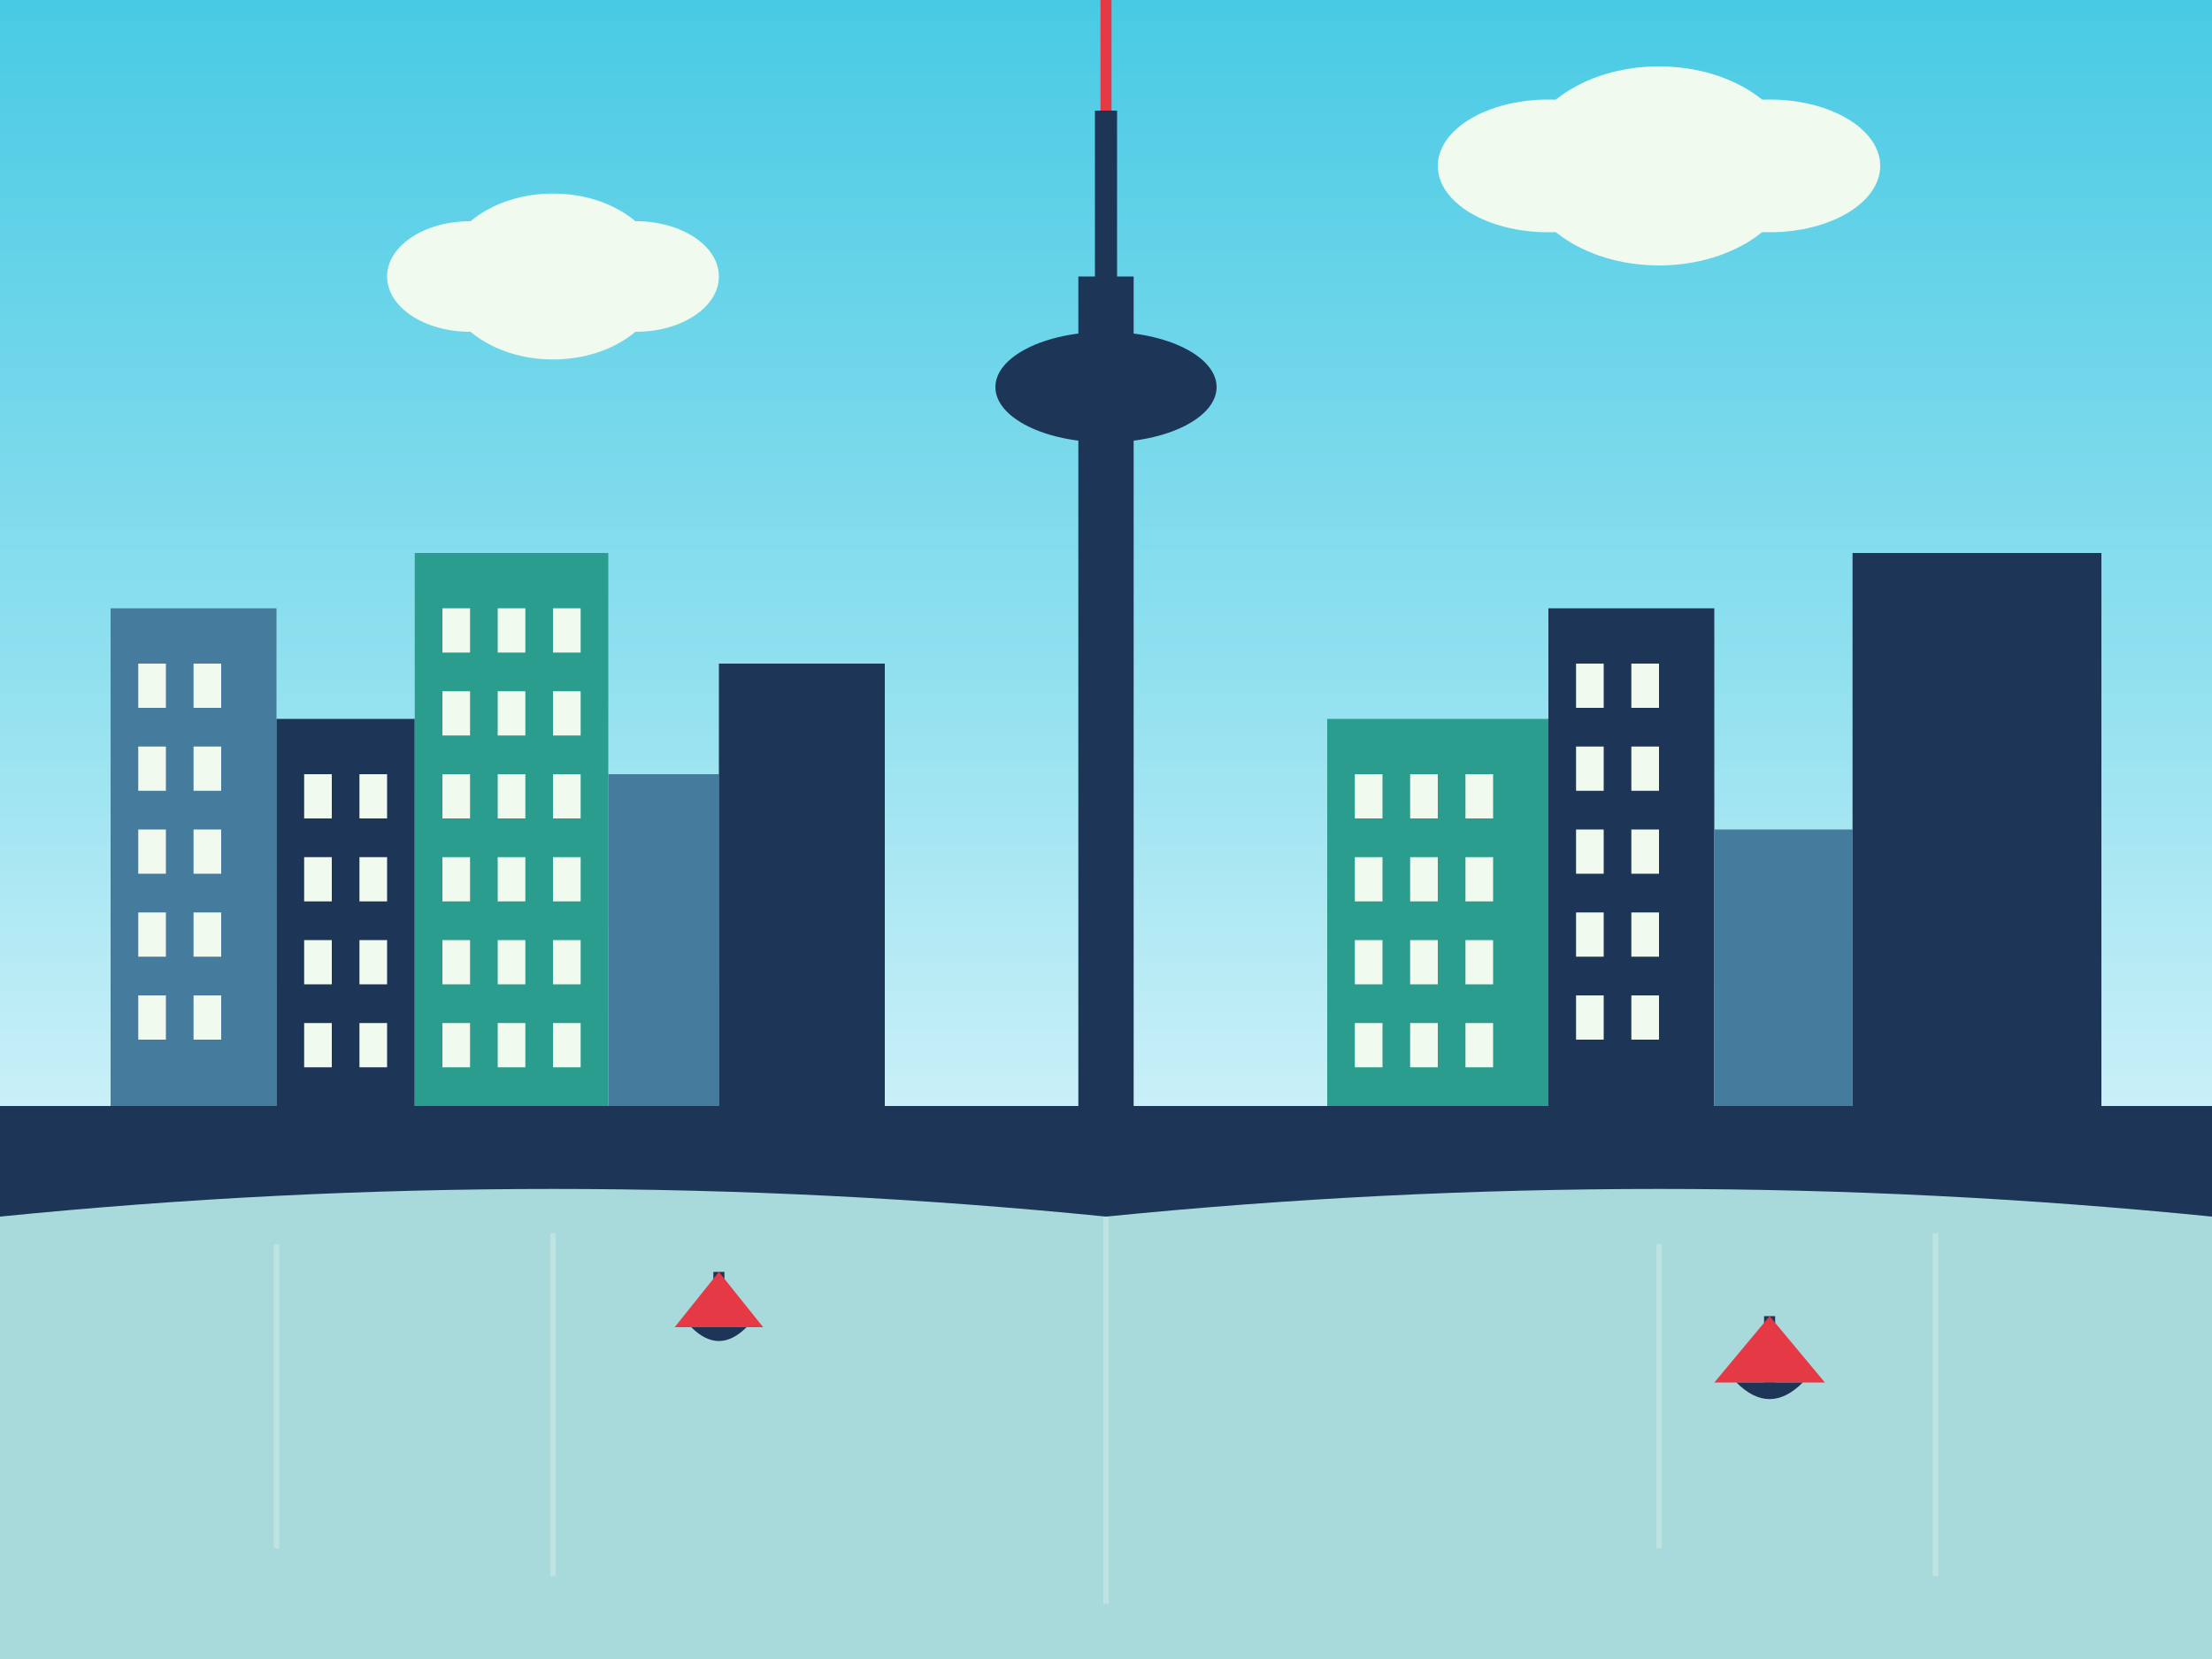
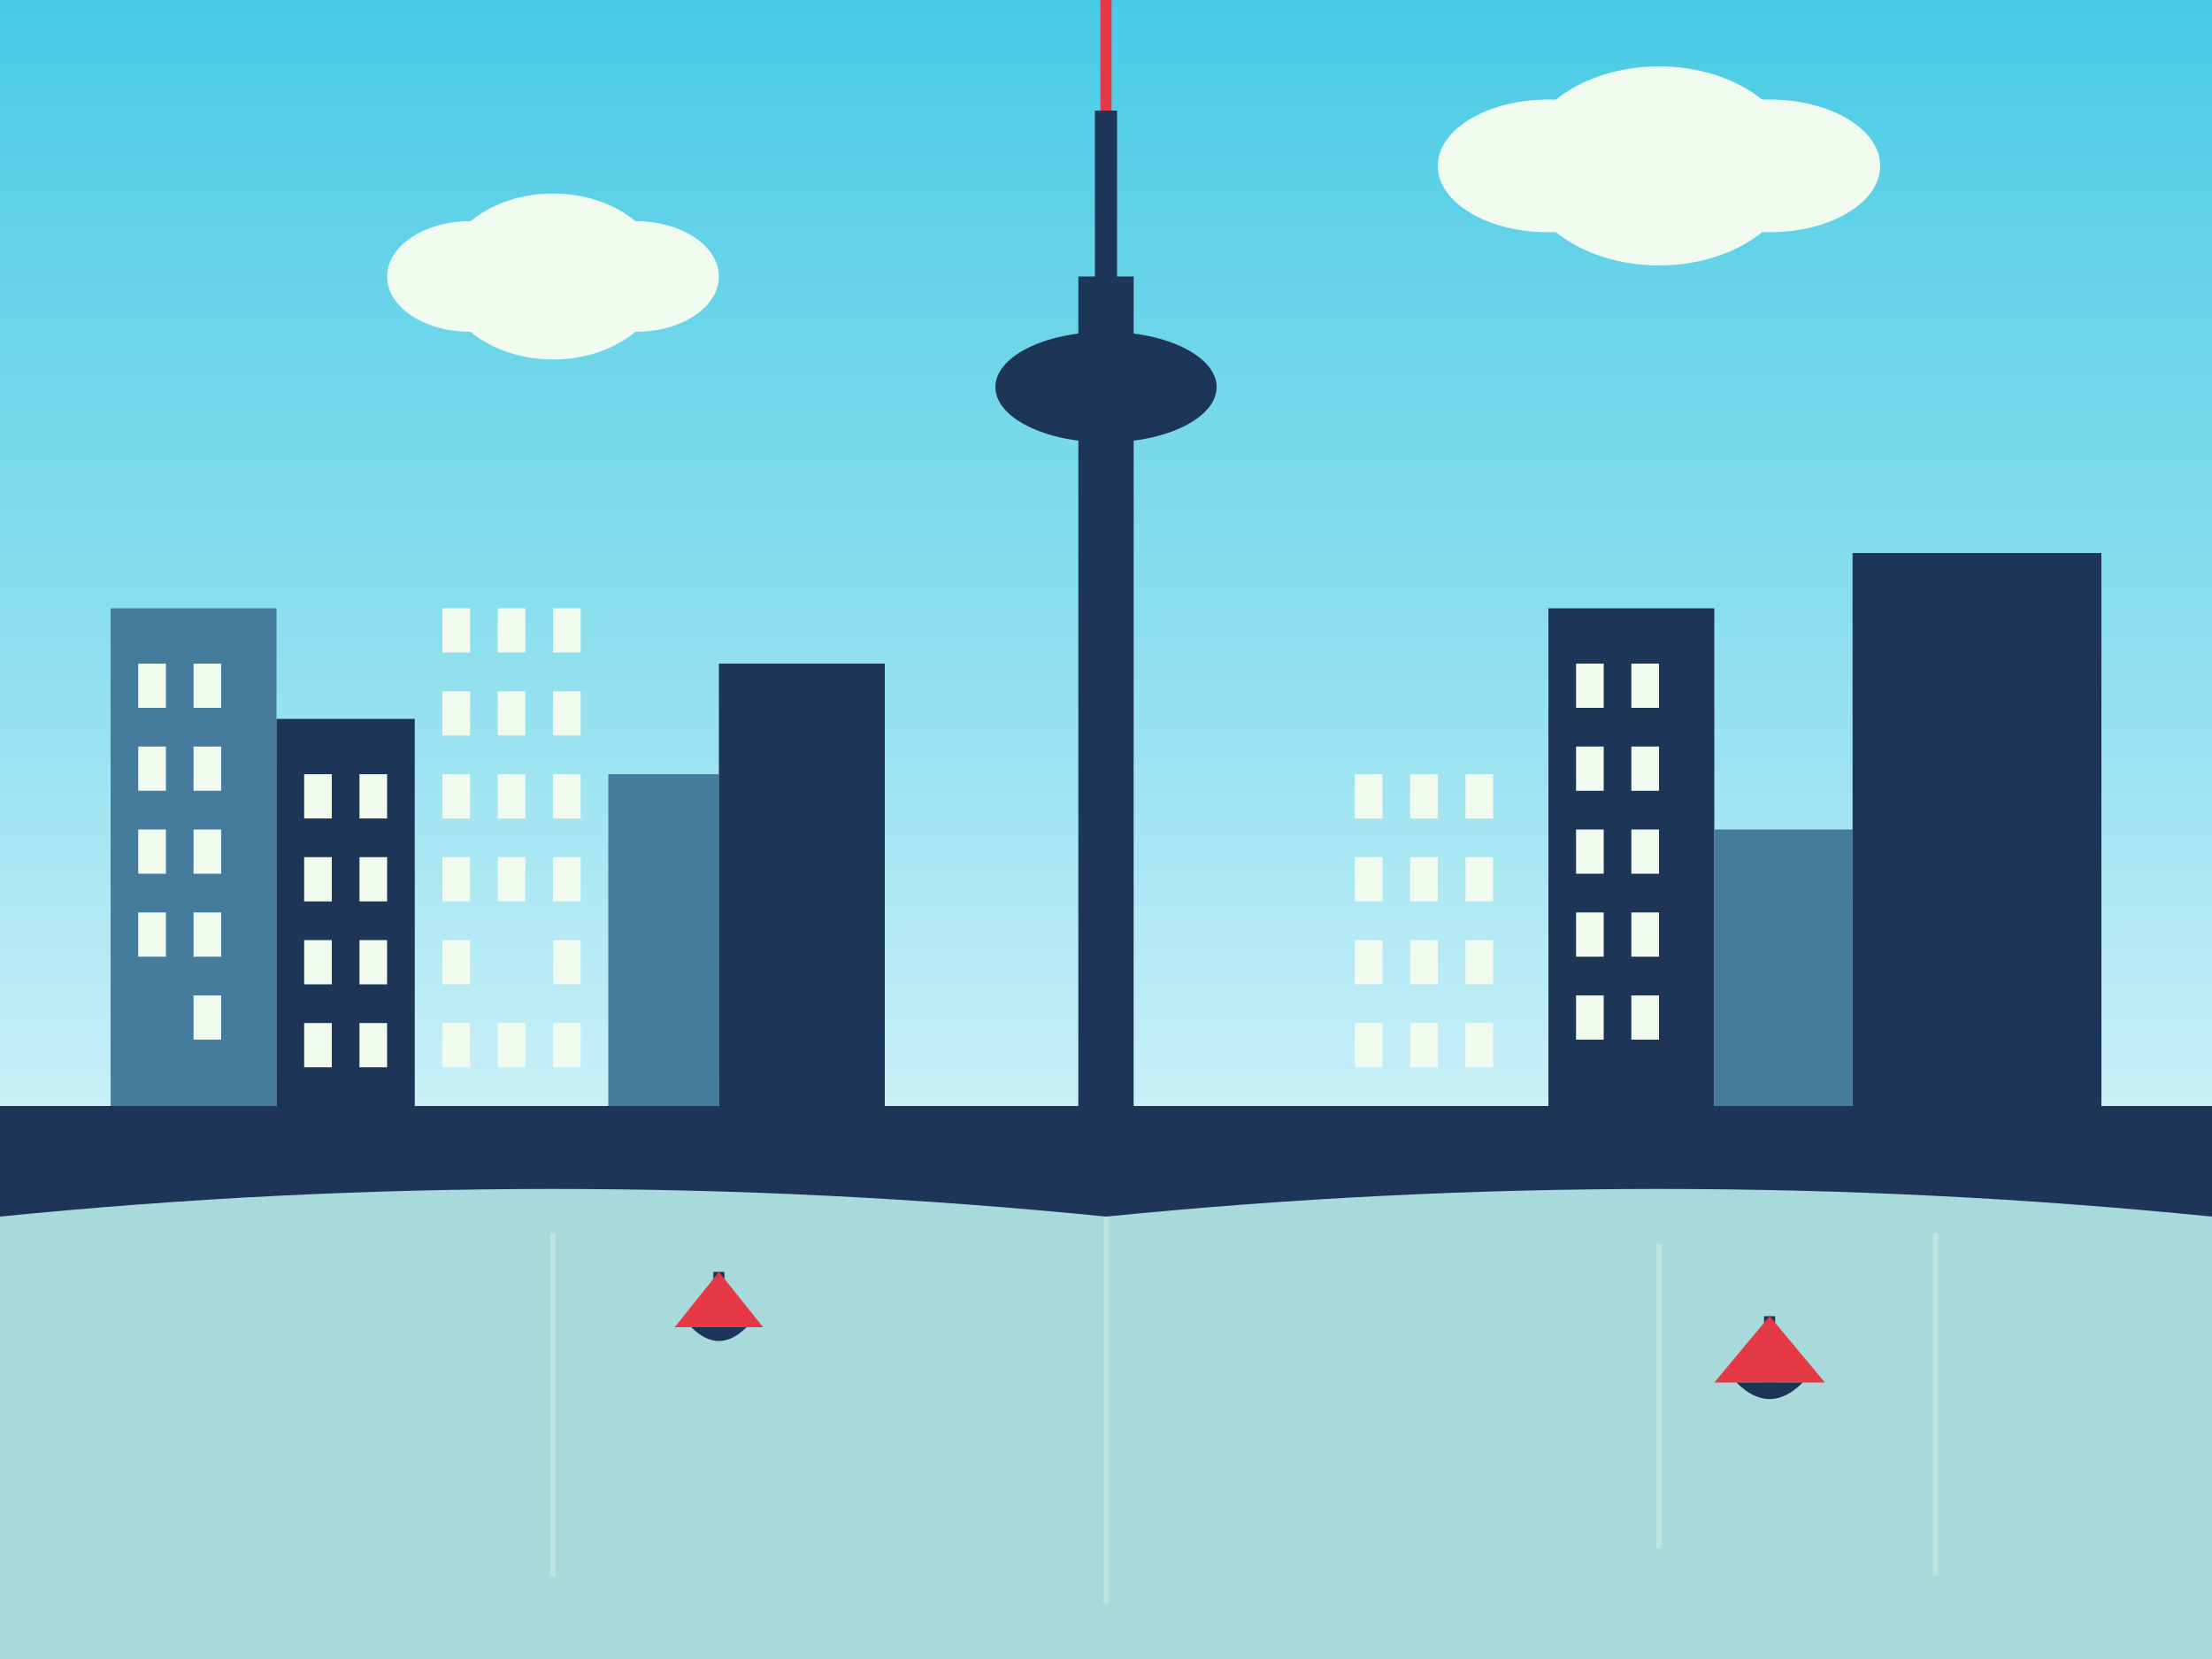
<svg xmlns="http://www.w3.org/2000/svg" viewBox="0 0 400 300" width="400" height="300">
  <rect x="0" y="0" width="400" height="300" fill="#a8dadc" />
  <defs>
    <linearGradient id="skyGradient" x1="0%" y1="0%" x2="0%" y2="100%">
      <stop offset="0%" stop-color="#48cae4" />
      <stop offset="60%" stop-color="#90e0ef" />
      <stop offset="100%" stop-color="#caf0f8" />
    </linearGradient>
  </defs>
  <rect x="0" y="0" width="400" height="200" fill="url(#skyGradient)" />
  <g transform="translate(200, 200)">
    <rect x="-5" y="-150" width="10" height="150" fill="#1d3557" />
    <ellipse cx="0" cy="-130" rx="20" ry="10" fill="#1d3557" />
    <rect x="-2" y="-180" width="4" height="50" fill="#1d3557" />
    <rect x="-1" y="-200" width="2" height="20" fill="#e63946" />
  </g>
  <rect x="20" y="110" width="30" height="90" fill="#457b9d" />
  <rect x="50" y="130" width="25" height="70" fill="#1d3557" />
-   <rect x="75" y="100" width="35" height="100" fill="#2a9d8f" />
  <rect x="110" y="140" width="20" height="60" fill="#457b9d" />
  <rect x="130" y="120" width="30" height="80" fill="#1d3557" />
-   <rect x="240" y="130" width="40" height="70" fill="#2a9d8f" />
  <rect x="280" y="110" width="30" height="90" fill="#1d3557" />
  <rect x="310" y="150" width="25" height="50" fill="#457b9d" />
  <rect x="335" y="100" width="45" height="100" fill="#1d3557" />
  <g fill="#f1faee">
    <rect x="25" y="120" width="5" height="8" />
    <rect x="35" y="120" width="5" height="8" />
    <rect x="25" y="135" width="5" height="8" />
    <rect x="35" y="135" width="5" height="8" />
    <rect x="25" y="150" width="5" height="8" />
    <rect x="35" y="150" width="5" height="8" />
    <rect x="25" y="165" width="5" height="8" />
    <rect x="35" y="165" width="5" height="8" />
-     <rect x="25" y="180" width="5" height="8" />
    <rect x="35" y="180" width="5" height="8" />
    <rect x="55" y="140" width="5" height="8" />
    <rect x="65" y="140" width="5" height="8" />
    <rect x="55" y="155" width="5" height="8" />
    <rect x="65" y="155" width="5" height="8" />
    <rect x="55" y="170" width="5" height="8" />
    <rect x="65" y="170" width="5" height="8" />
    <rect x="55" y="185" width="5" height="8" />
    <rect x="65" y="185" width="5" height="8" />
    <rect x="80" y="110" width="5" height="8" />
    <rect x="90" y="110" width="5" height="8" />
    <rect x="100" y="110" width="5" height="8" />
    <rect x="80" y="125" width="5" height="8" />
    <rect x="90" y="125" width="5" height="8" />
    <rect x="100" y="125" width="5" height="8" />
    <rect x="80" y="140" width="5" height="8" />
    <rect x="90" y="140" width="5" height="8" />
    <rect x="100" y="140" width="5" height="8" />
    <rect x="80" y="155" width="5" height="8" />
    <rect x="90" y="155" width="5" height="8" />
    <rect x="100" y="155" width="5" height="8" />
    <rect x="80" y="170" width="5" height="8" />
-     <rect x="90" y="170" width="5" height="8" />
    <rect x="100" y="170" width="5" height="8" />
    <rect x="80" y="185" width="5" height="8" />
    <rect x="90" y="185" width="5" height="8" />
    <rect x="100" y="185" width="5" height="8" />
  </g>
  <g fill="#f1faee">
    <rect x="245" y="140" width="5" height="8" />
    <rect x="255" y="140" width="5" height="8" />
    <rect x="265" y="140" width="5" height="8" />
    <rect x="245" y="155" width="5" height="8" />
    <rect x="255" y="155" width="5" height="8" />
    <rect x="265" y="155" width="5" height="8" />
    <rect x="245" y="170" width="5" height="8" />
    <rect x="255" y="170" width="5" height="8" />
    <rect x="265" y="170" width="5" height="8" />
    <rect x="245" y="185" width="5" height="8" />
    <rect x="255" y="185" width="5" height="8" />
    <rect x="265" y="185" width="5" height="8" />
    <rect x="285" y="120" width="5" height="8" />
    <rect x="295" y="120" width="5" height="8" />
    <rect x="285" y="135" width="5" height="8" />
    <rect x="295" y="135" width="5" height="8" />
    <rect x="285" y="150" width="5" height="8" />
    <rect x="295" y="150" width="5" height="8" />
    <rect x="285" y="165" width="5" height="8" />
    <rect x="295" y="165" width="5" height="8" />
    <rect x="285" y="180" width="5" height="8" />
    <rect x="295" y="180" width="5" height="8" />
  </g>
  <rect x="0" y="200" width="400" height="100" fill="#1d3557" />
  <path d="M0,220 Q100,210 200,220 Q300,210 400,220 L400,300 L0,300 Z" fill="#a8dadc" />
  <line x1="200" y1="220" x2="200" y2="290" stroke="#f1faee" stroke-width="1" opacity="0.3" />
-   <line x1="50" y1="225" x2="50" y2="280" stroke="#f1faee" stroke-width="1" opacity="0.3" />
  <line x1="100" y1="223" x2="100" y2="285" stroke="#f1faee" stroke-width="1" opacity="0.3" />
  <line x1="300" y1="225" x2="300" y2="280" stroke="#f1faee" stroke-width="1" opacity="0.3" />
  <line x1="350" y1="223" x2="350" y2="285" stroke="#f1faee" stroke-width="1" opacity="0.3" />
  <g transform="translate(100, 50)">
    <ellipse cx="0" cy="0" rx="20" ry="15" fill="#f1faee" />
    <ellipse cx="15" cy="0" rx="15" ry="10" fill="#f1faee" />
    <ellipse cx="-15" cy="0" rx="15" ry="10" fill="#f1faee" />
  </g>
  <g transform="translate(300, 30)">
    <ellipse cx="0" cy="0" rx="25" ry="18" fill="#f1faee" />
    <ellipse cx="20" cy="0" rx="20" ry="12" fill="#f1faee" />
    <ellipse cx="-20" cy="0" rx="20" ry="12" fill="#f1faee" />
  </g>
  <g transform="translate(130, 240)">
    <rect x="-1" y="-10" width="2" height="10" fill="#1d3557" />
    <polygon points="0,-10 8,0 -8,0" fill="#e63946" />
    <path d="M-5,0 Q0,5 5,0" fill="#1d3557" />
  </g>
  <g transform="translate(320, 250)">
    <rect x="-1" y="-12" width="2" height="12" fill="#1d3557" />
    <polygon points="0,-12 10,0 -10,0" fill="#e63946" />
    <path d="M-6,0 Q0,6 6,0" fill="#1d3557" />
  </g>
</svg>